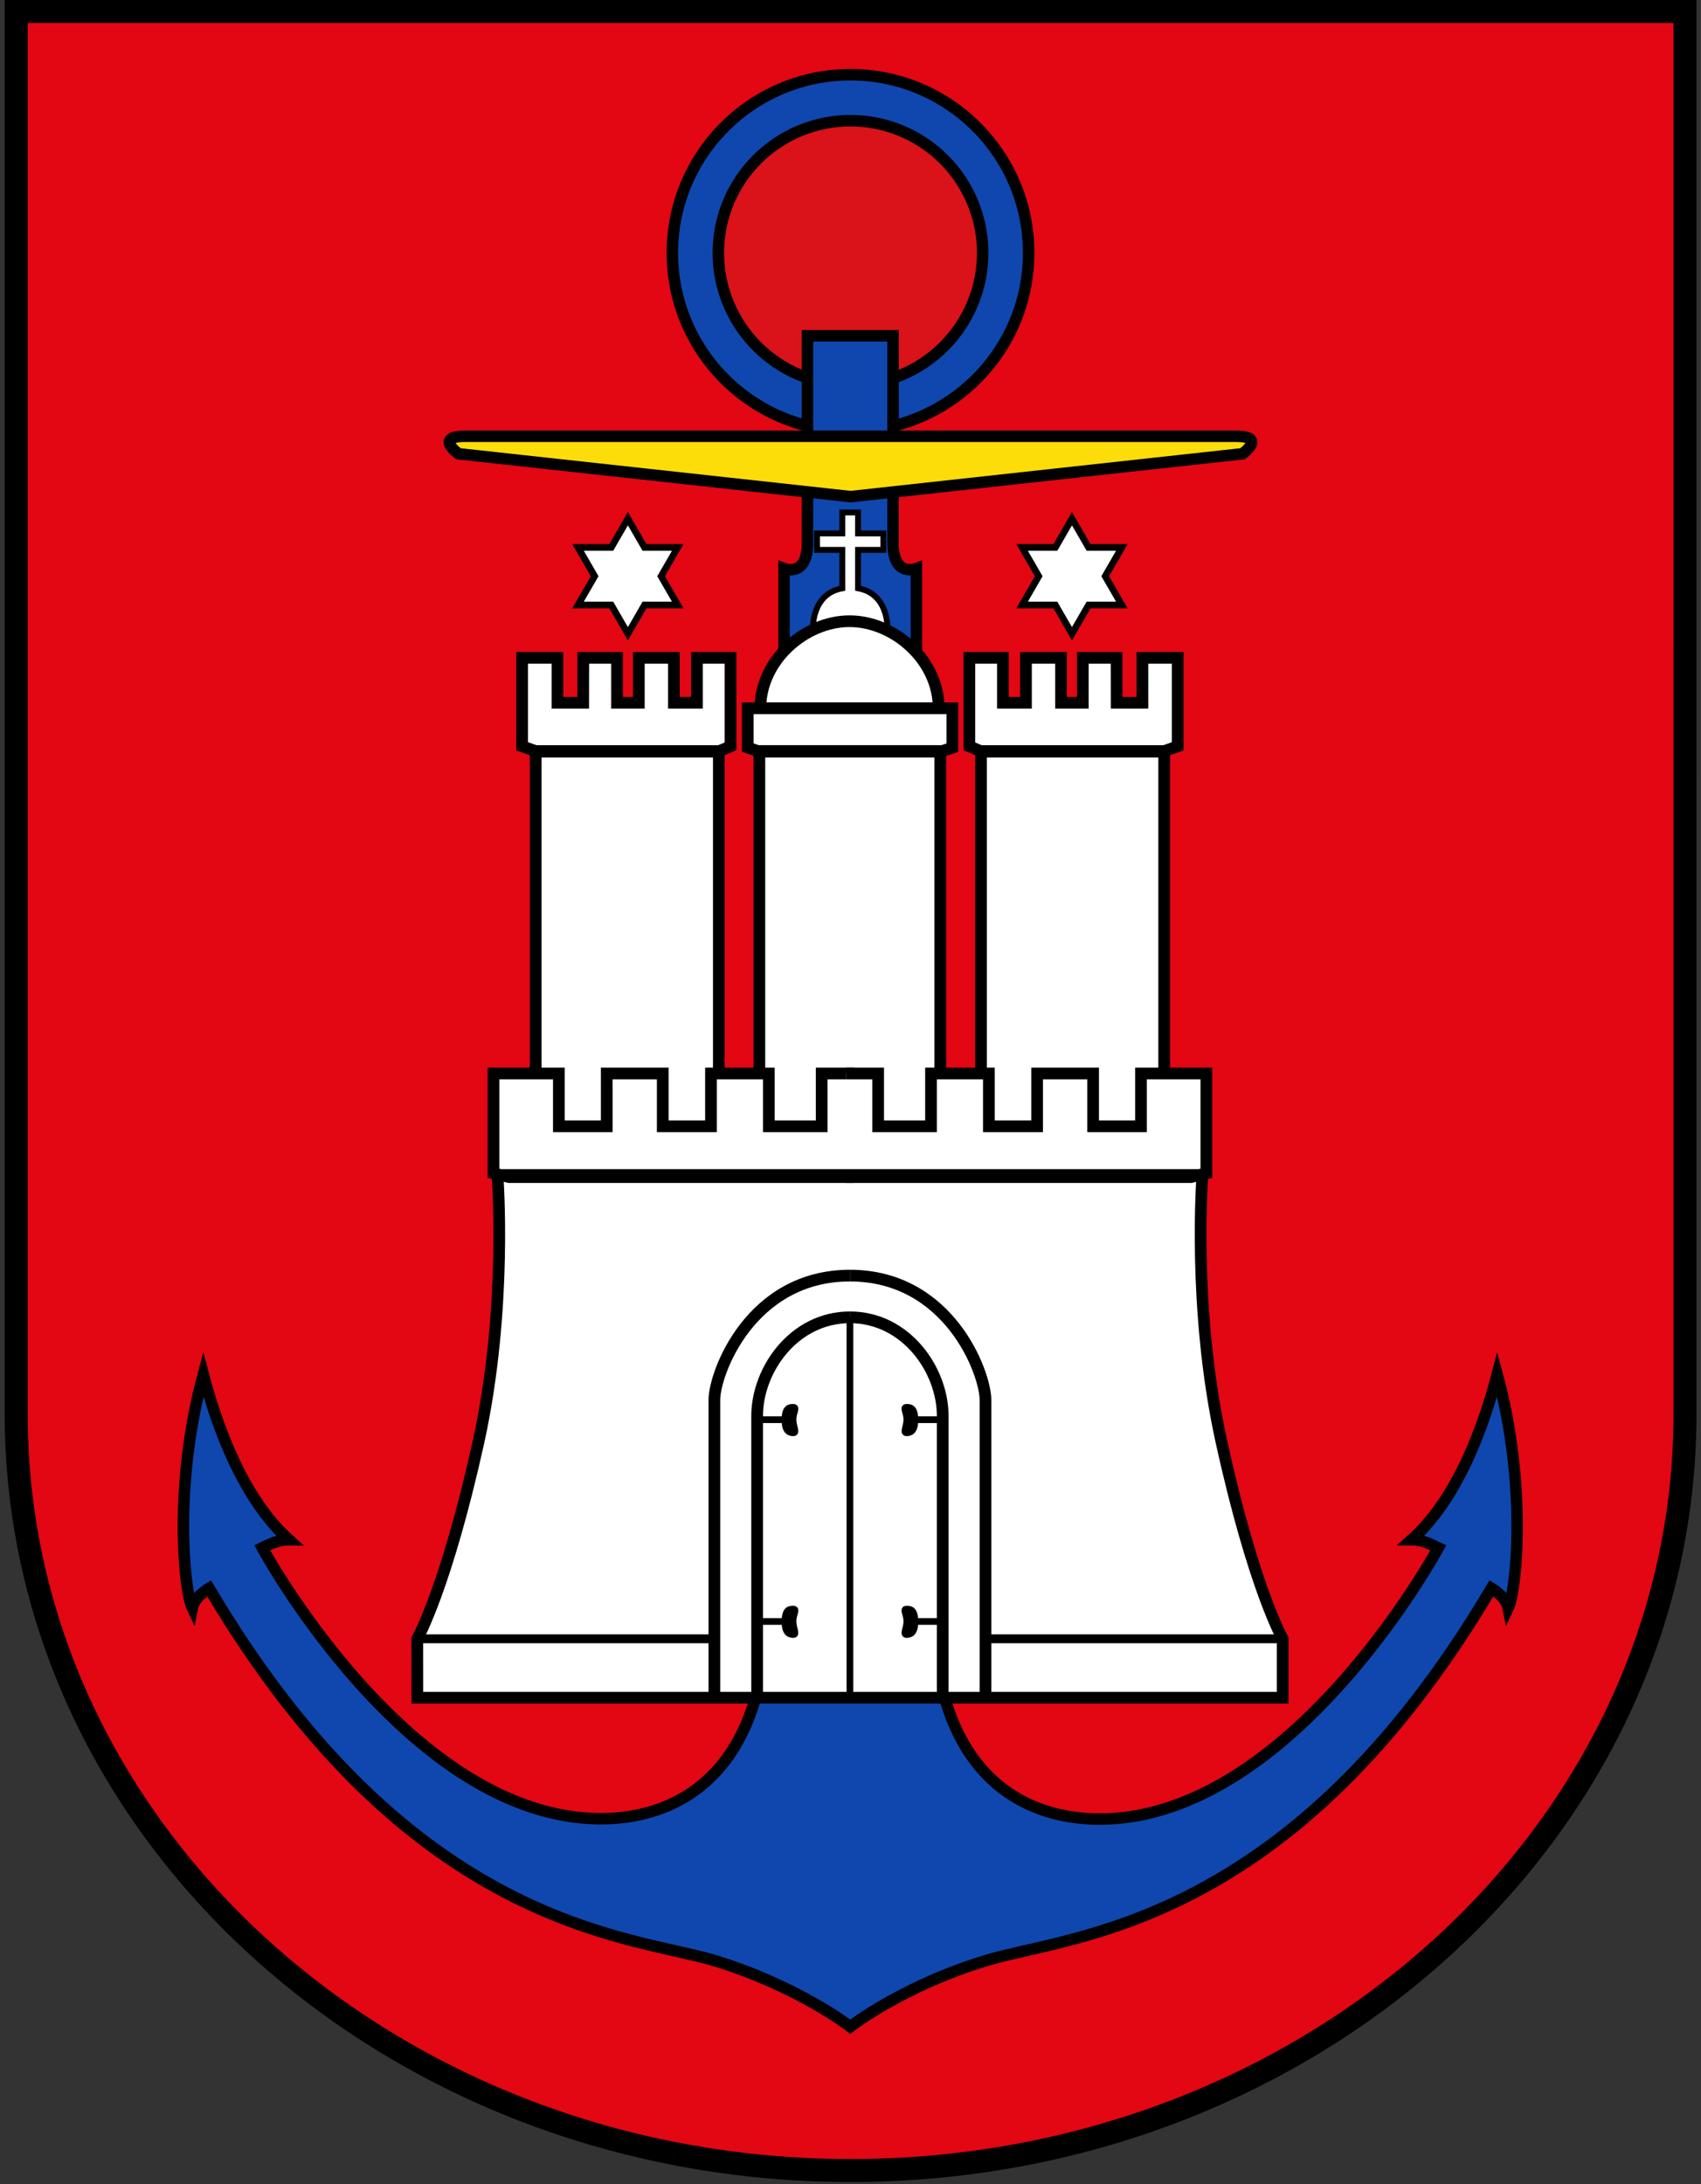
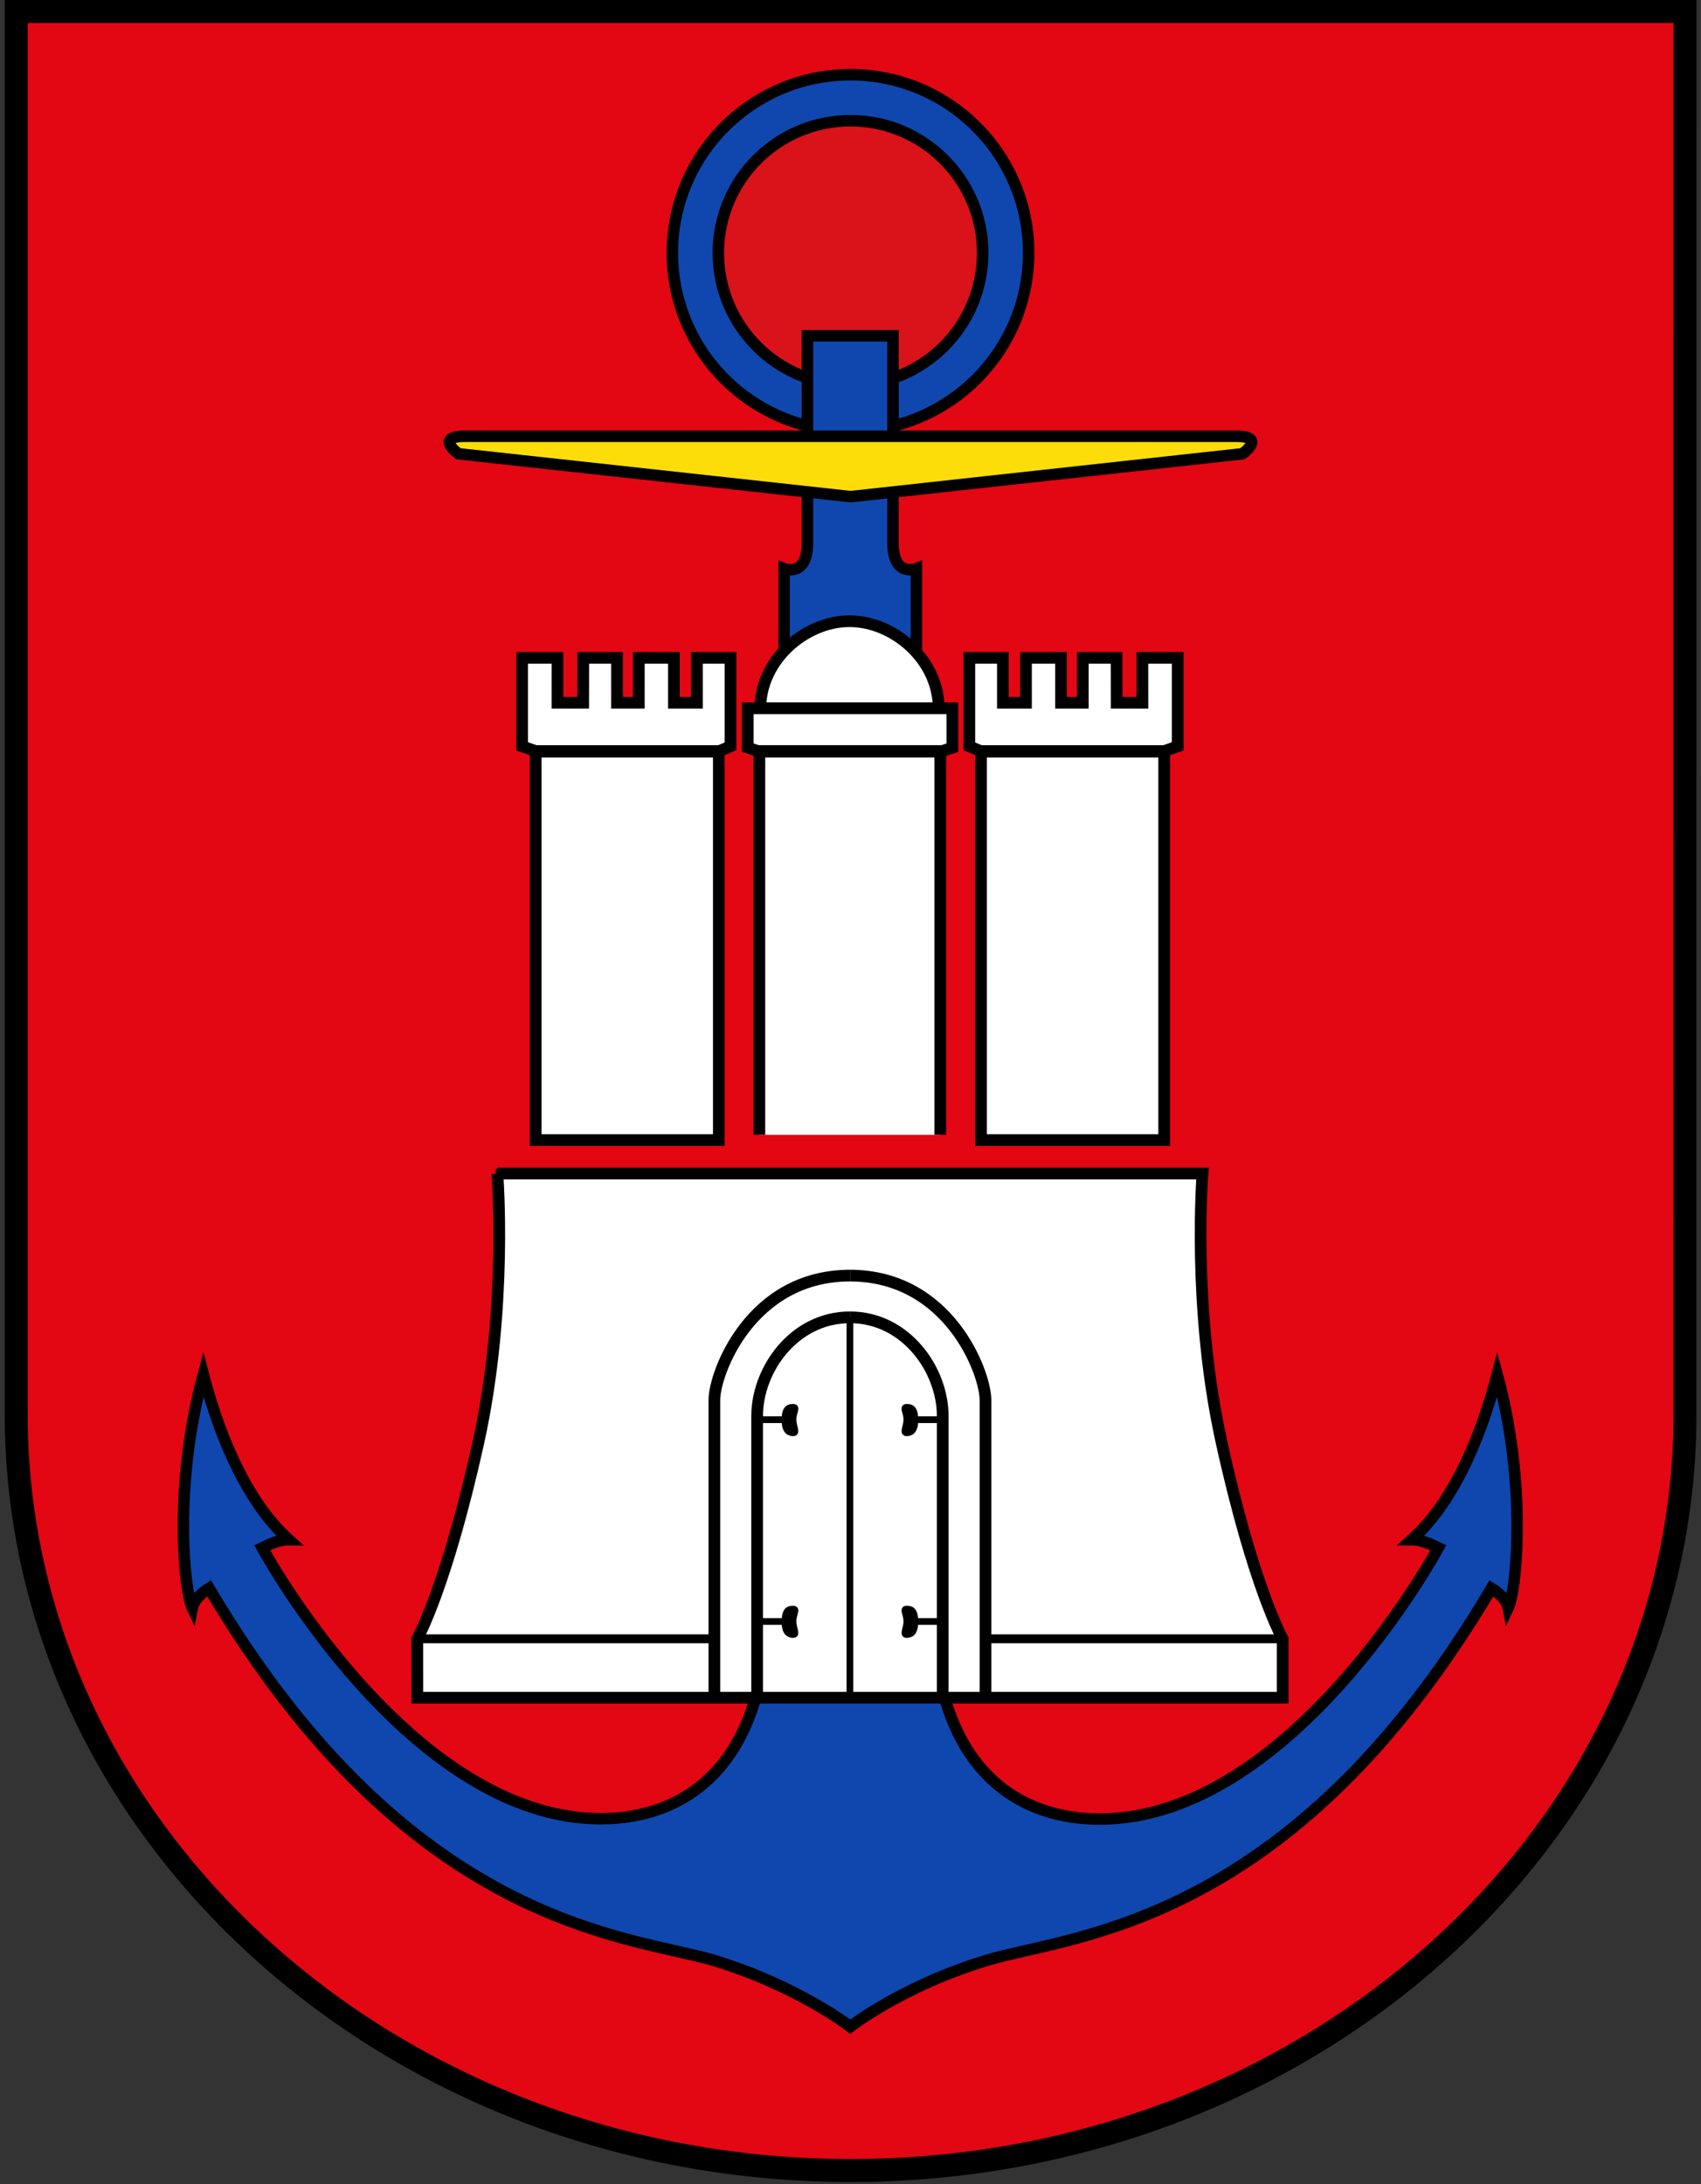
<svg xmlns="http://www.w3.org/2000/svg" xmlns:xlink="http://www.w3.org/1999/xlink" height="380" width="296" viewBox="0 0 148 190">
  <rect x="0" y="0" width="148" height="190" fill="#333333" stroke="none" />
  <g stroke="#000">
    <path d="m74 188.8c-40 0-72.59-29.4-72.59-65.8v-122h145.2l-0.005 122c0 36.4-32.6 65.8-72.6 65.8z" stroke-width="2" fill="#e30613" />
    <circle cy="22" cx="74" r="15.5" fill="#0f47af" />
    <circle cy="22" cx="74" r="11.5" fill="#da121a" />
    <path d="m66.7 137c0.88 16.57-7.13 21.2-14.41 21.2-16.72 0-29.47-23.56-29.47-23.56 0.37-0.17 1.31-0.72 2.31-0.71-4.06-3.66-6.29-10-7.44-14.37-2.64 9.7-1.66 18.84-0.96 20.3 0.18-0.94 1.46-1.71 1.46-1.71 17.48 29.55 36.56 30.2 43.88 32.36 7.32 2.21 11.91 5.78 11.91 5.78s4.59-3.58 11.91-5.78c7.32-2.21 26.4-2.82 43.88-32.36 0 0 1.28 0.76 1.46 1.71 0.7-1.46 1.68-10.6-0.96-20.3-1.15 4.38-3.38 10.73-7.44 14.37 1 0 1.94 0.54 2.31 0.71 0 0-12.74 23.59-29.47 23.59-7.27 0-15.31-4.59-14.41-21.2m-13.04-79.1v-8.469s2.036 0.802 2.036-2.242v-18.01h7.443v18.01c0 3.044 2.036 2.242 2.036 2.242v8.469" fill="#0f47af" />
    <g stroke-width="1" transform="matrix(0.351 0 0 0.351 -31.35 28.3)">
      <g fill="#fff">
-         <path d="m309.3 75.4s0.51-8.85-7.29-10.24v-9.52h6.27v-4.07h-6.27v-5.2h-3.89v5.2h-6.27v4.07h6.27v9.52c-7.8 1.39-7.29 10.24-7.29 10.24" stroke-width="1.46" />
        <g stroke-width="2.9">
          <path d="m277.9 94.9h44.1c0-11.98-11.1-21.58-22.1-21.58-10.96 0-22.1 9.6-22.1 21.58z" />
          <path d="m322.9 105.5 2.5-0.85v-9.75h-50.73v9.75l2.5 0.85z" />
          <path d="m322.4 200.6v-95.1h-44.85v95.1" />
        </g>
        <path d="m212.6 210.2h174.8s-2.67 33.1 4.7 66.5c8 36.3 15.17 48.8 15.17 48.8v14.59h-214.5l-0.02-14.59s7.15-12.54 15.18-48.8c7.345-33.4 4.675-66.5 4.675-66.5z" stroke-width="2.9" />
      </g>
      <g id="b" fill="none">
        <g fill="#fff">
          <g stroke-width="2.9">
            <path d="m233.9 82.4h8.37v11.13h5.4v-11.13h8.69v11.13h5.72v-11.13h8.32v21.92l-2.79 1.2h-45.5l-3.36-1.2v-21.92h8.75v11.13h6.38z" />
            <path d="m222.1 105.5h45.4v96.4h-45.4z" />
          </g>
-           <path d="m232.6 69.3 4.12-7.13-4.12-7.13h8.24l4.12-7.13 4.12 7.13h8.24l-4.12 7.13 4.12 7.13h-8.24l-4.12 7.14-4.12-7.14z" stroke-width="1.66" />
-           <path d="m301 185.4h-8v13.1h-13.1v-13.1h-14.34v13.1h-11.96v-13.1h-13.88v13.1h-11.87v-13.1h-16.2v24.74l3.85 0.94h85.5" stroke-width="2.9" />
        </g>
        <path d="m222.1 106h45.4" stroke-width="2.2" />
        <g stroke-width="2.9">
          <path d="m266.4 340.1v-73.8c0-6.69 9-30.81 33.6-30.81" />
          <path d="m277 340.1v-69.84c0-11.39 9.1-24.43 23-24.43" />
        </g>
        <path id="a" d="m283.9 321.3c0-3.16 1.18-3.16 2.1-3.16 0.93 0-0.11 1.27-0.11 3s1 3.3 0.11 3.3-2.1-0.28-2.1-3.16zm-6.9-0.1h6.45" stroke-width="1.66" fill="#000" />
        <path d="m193 325.5h73" stroke-width="2.2" />
        <use xlink:href="#a" y="-50" />
      </g>
      <use xlink:href="#b" transform="matrix(-1 0 0 1 600 0)" />
      <path d="m212.2 210.2h175.6m-110-104.2h44.2" stroke-width="2.2" />
      <path d="m300 245.8v94.3" stroke-width="1.66" />
    </g>
    <path d="m39.89 39.47s-2.12-1.52 0.56-1.52h67.1c2.68 0 0.56 1.52 0.56 1.52l-34.1 3.73z" fill="#fcdd09" />
  </g>
</svg>